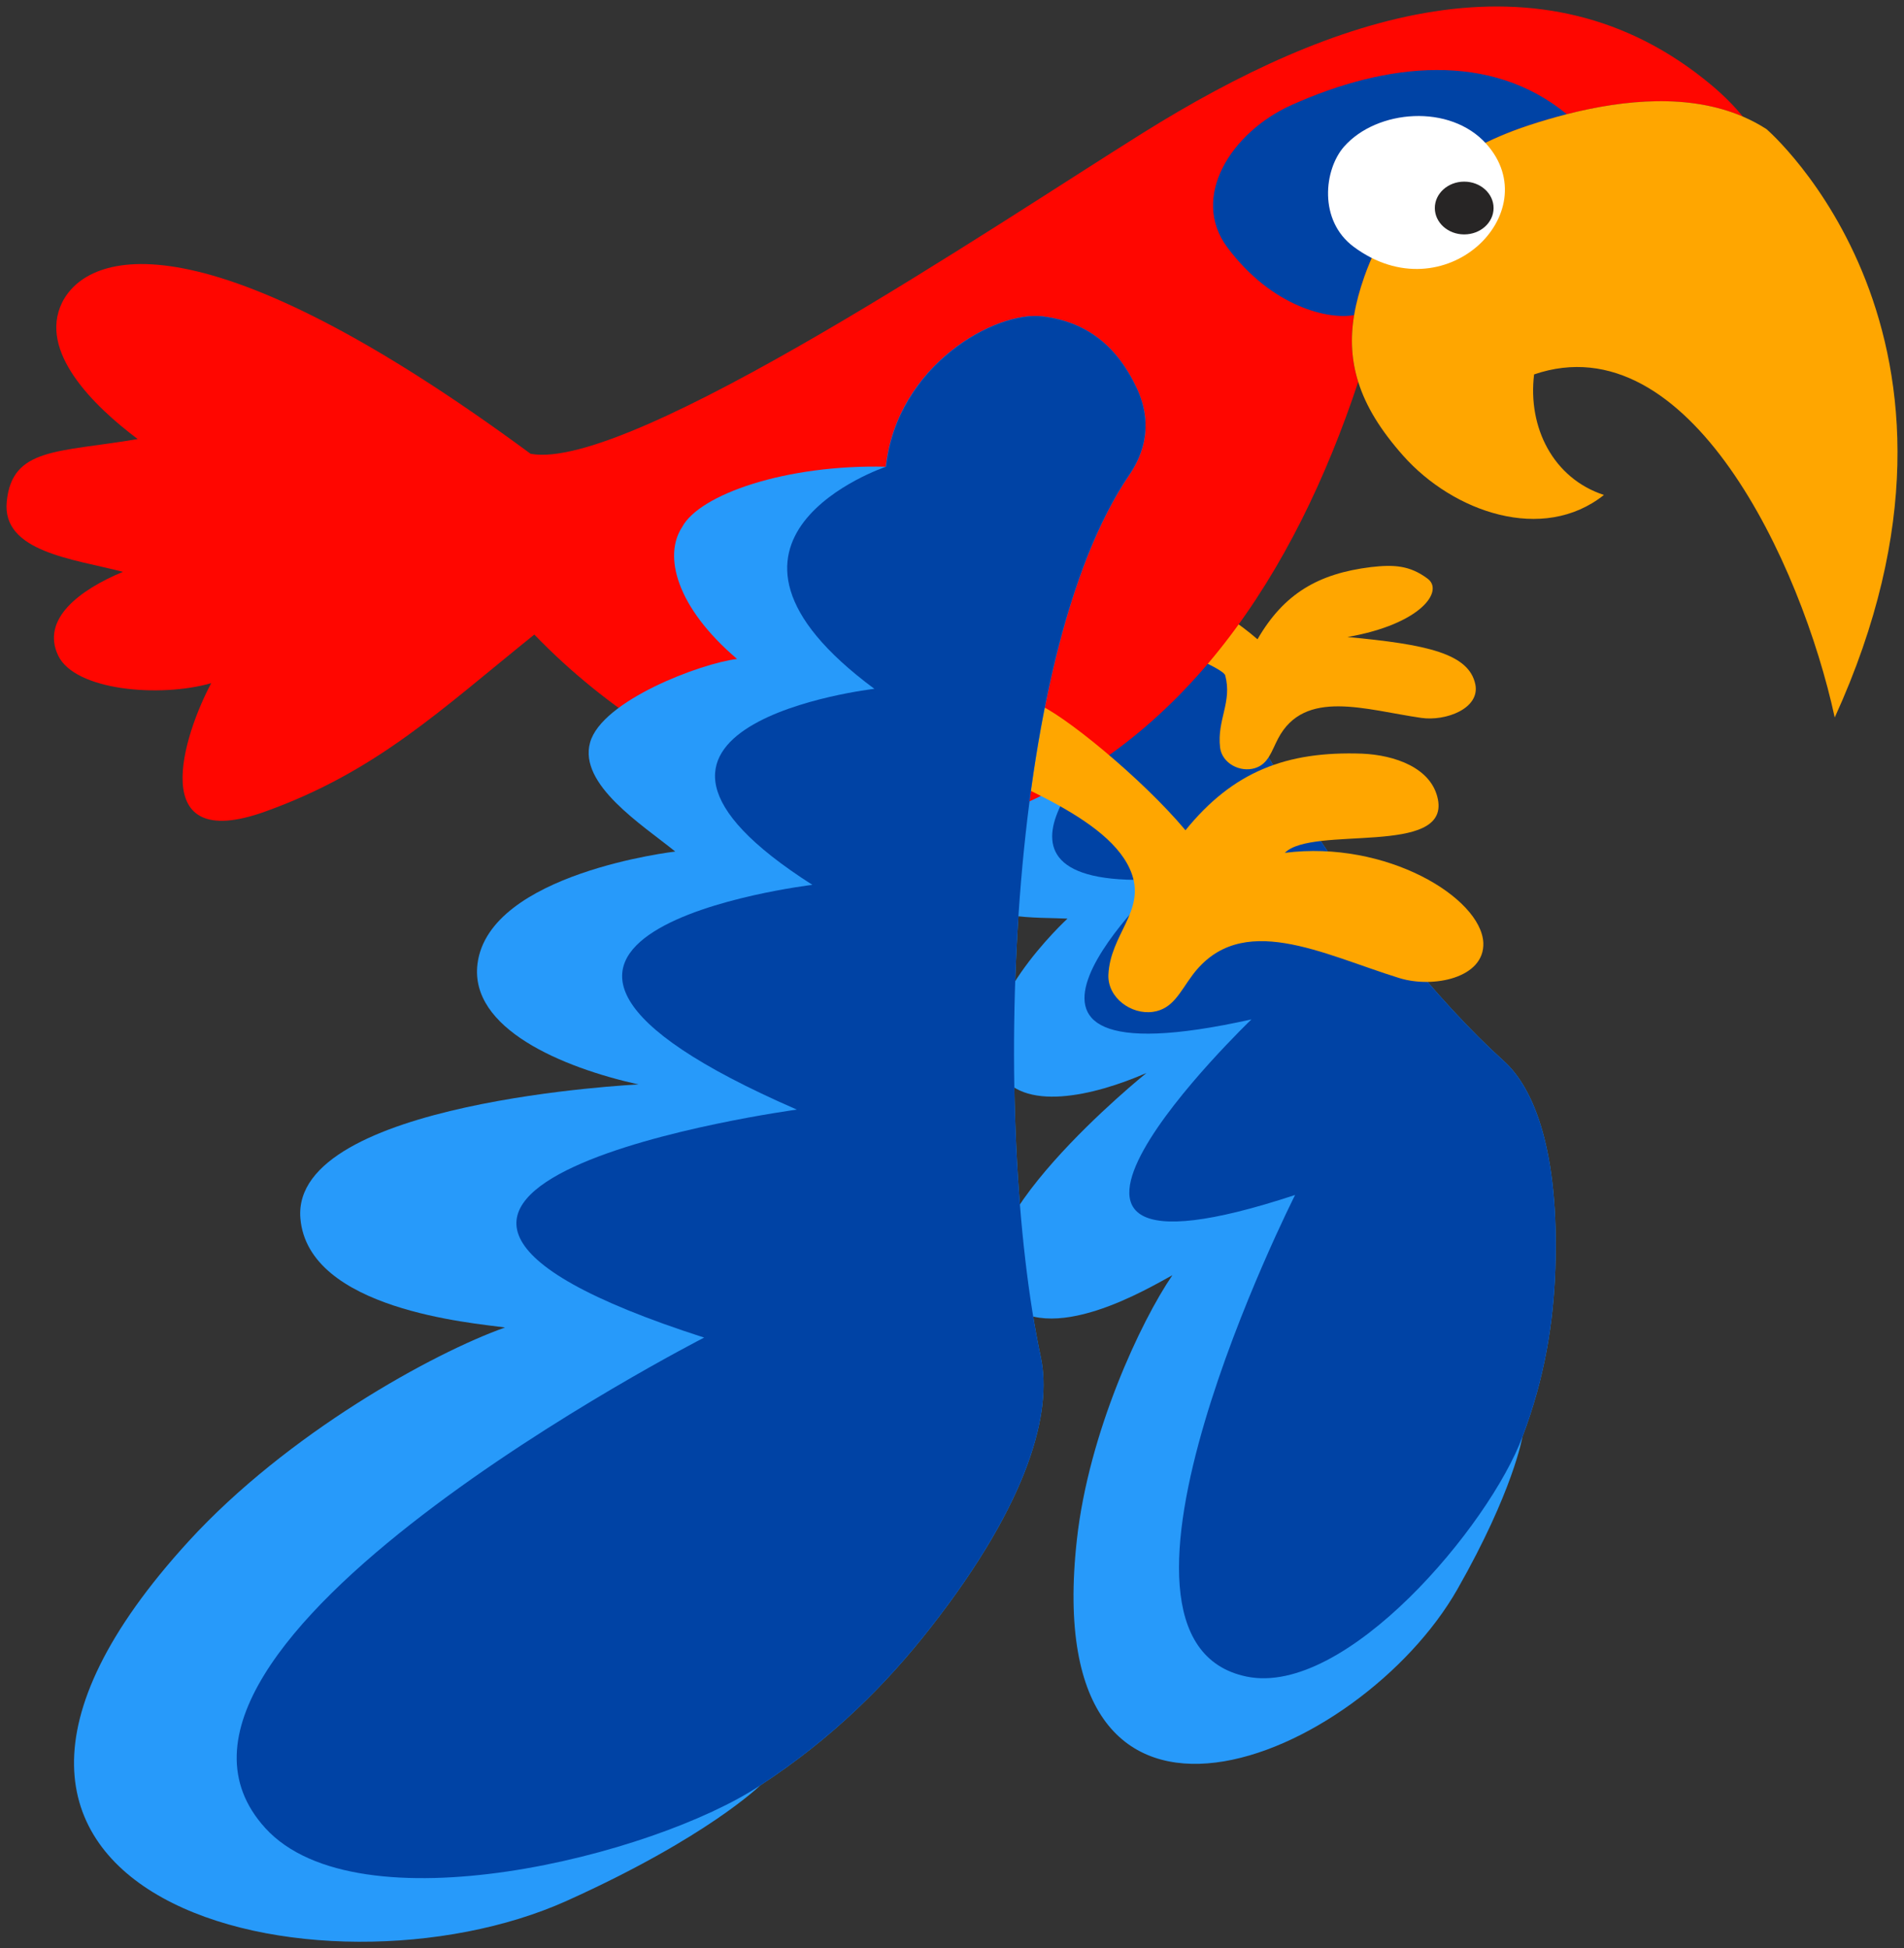
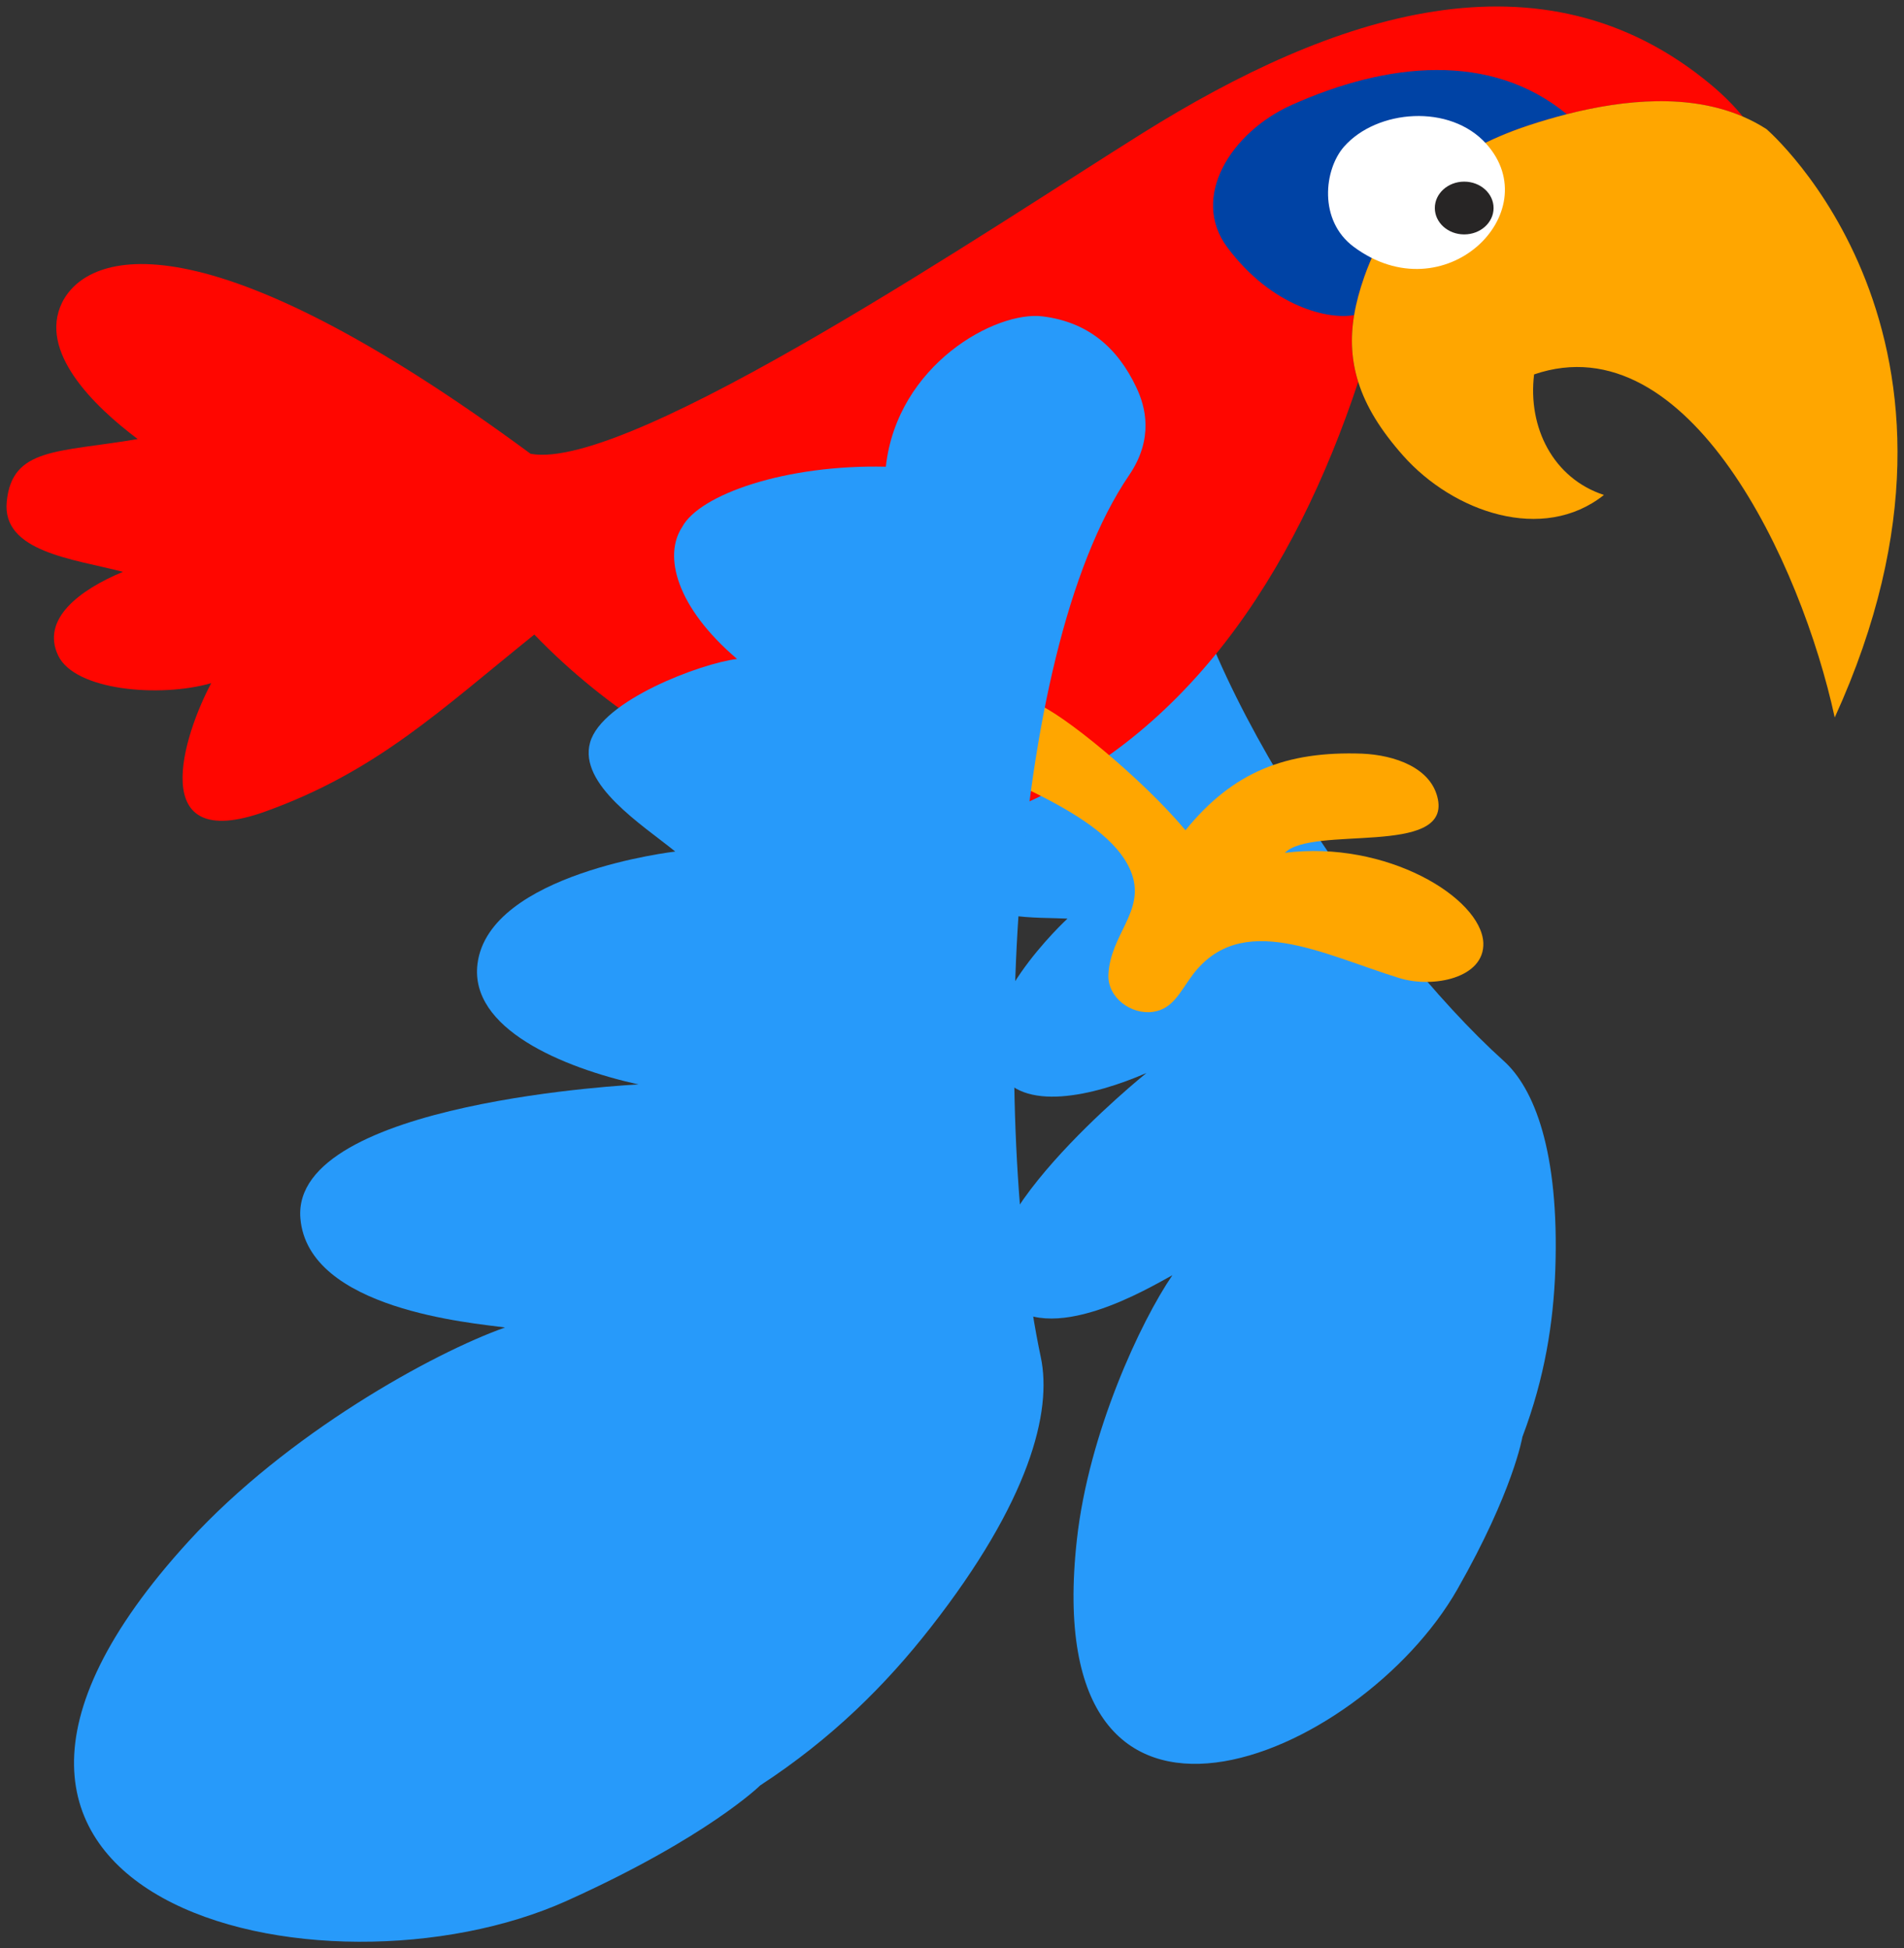
<svg xmlns="http://www.w3.org/2000/svg" version="1.1" width="132.343" height="135.431" viewBox="-0.015 -0.006 132.343 135.431">
  <rect x="-0.015" y="-0.006" width="132.343" height="135.431" fill="#333333" stroke="none" />
  <g id="ID0.4731595115736127">
    <g id="Back_Wing">
      <path id="Outer_1_" fill="#279AFA" d="M 81.602 34.632 C 81.96 45.913 95.415 65.562 104.507 73.744 C 106.616 75.642 108.375 80.016 108.092 88.241 C 107.962 91.906 107.368 95.752 105.804 99.88 C 105.804 99.88 105.183 103.626 101.288 110.465 C 94.529 122.333 72.073 131.882 74.838 107.009 C 75.665 99.561 79.278 91.849 81.475 88.639 C 80.016 89.419 72.791 93.843 69.73 90.283 C 65.812 85.727 79.671 74.583 79.671 74.583 C 75.998 76.181 70.999 77.359 69.388 74.442 C 67.132 70.346 74.183 63.851 74.183 63.851 C 72.007 63.741 68.166 63.996 67.384 61.913 C 66.603 59.828 69.576 55.302 70.941 54.036 C 66.88 53.722 64.785 52.003 64.7 50.239 C 64.437 48.37 67.094 44.529 71.299 41.613 C 68.686 37.044 71.15 31.845 73.249 30.683 C 75.26 29.57 77.254 29.698 79.257 30.796 C 80.205 31.304 81.531 32.368 81.602 34.632 L 81.602 34.632 Z " stroke-width="0.902" />
-       <path id="Inner_2_" fill="#0043A5" d="M 81.602 34.632 C 81.96 45.913 95.415 65.562 104.507 73.744 C 106.616 75.642 108.375 80.016 108.092 88.241 C 107.962 91.906 107.368 95.752 105.804 99.88 C 103.522 106.014 93.538 117.96 86.639 116.541 C 74.359 114.013 90.004 83.062 90.004 83.062 C 65.984 90.978 86.972 70.856 86.972 70.856 C 65.103 75.725 80.851 61.1 80.851 61.1 C 65.678 62.042 77.516 51.134 77.516 51.134 C 64.621 51.037 71.305 41.607 71.305 41.607 C 68.692 37.039 71.156 31.839 73.254 30.678 C 75.266 29.565 77.259 29.692 79.262 30.793 C 80.205 31.304 81.531 32.368 81.602 34.632 L 81.602 34.632 Z " stroke-width="0.902" />
    </g>
-     <path id="Back_Foot" fill="#FFA600" d="M 87.391 44.433 C 89.227 41.255 91.624 39.864 95.276 39.415 C 96.844 39.236 97.964 39.281 99.218 40.222 C 100.361 41.073 98.775 43.379 93.646 44.276 C 99.157 44.788 102.085 45.419 102.533 47.569 C 102.87 49.248 100.472 50.145 98.77 49.897 C 94.896 49.339 90.661 47.838 88.824 51.333 C 88.354 52.227 88.151 53.102 87.211 53.392 C 86.179 53.708 84.926 53.056 84.79 51.959 C 84.566 50.01 85.646 48.81 85.147 46.94 C 84.969 46.269 77.621 43.445 74.62 42.235 C 76.099 41.878 78.047 40.6 79.502 40.175 C 80.492 39.885 84.927 42.285 87.391 44.433 L 87.391 44.433 Z " stroke-width="0.902" />
    <g id="Body">
      <path id="Body_1_" fill="#FF0600" d="M 94.11 21.892 C 94.251 21.048 94.487 20.166 94.817 19.228 C 96.742 13.779 100.715 10.541 106.23 8.715 C 107.085 8.433 107.978 8.17 108.893 7.936 C 112.941 6.902 117.422 6.508 121.131 8.102 C 120.528 7.368 119.806 6.632 118.925 5.895 C 107.113 -3.964 92.577 1.025 79.435 9.229 C 69.371 15.511 43.788 32.821 36.866 31.54 C 14.155 14.789 6.093 17.435 4.301 21.026 C 2.632 24.424 6.481 28.206 9.557 30.515 C 4.026 31.459 0.82 31.074 0.453 34.874 C 0.115 38.355 5.068 38.848 8.53 39.744 C 5.453 41.026 2.838 43.054 4.026 45.559 C 5.18 47.997 11.078 48.511 14.668 47.483 C 12.745 51.074 10.055 59.408 18.405 56.414 C 26.16 53.631 30.586 49.363 37.124 44.105 C 47.254 54.616 62.254 59.361 69.562 56.539 C 82.354 51.603 89.967 39.874 94.393 26.537 C 93.935 25.077 93.829 23.566 94.11 21.892 L 94.11 21.892 Z " stroke-width="0.902" />
      <path id="Eye_Spot" fill="#0043A5" d="M 106.229 8.714 C 107.084 8.431 107.978 8.169 108.892 7.935 C 103.59 3.568 96.387 4.316 89.748 7.298 C 85.56 9.182 82.688 13.707 85.298 17.195 C 88.442 21.398 92.417 22.229 94.11 21.893 C 94.251 21.049 94.487 20.167 94.818 19.229 C 96.742 13.778 100.716 10.54 106.229 8.714 L 106.229 8.714 Z " stroke-width="0.902" />
      <path id="Beak" fill="#FFA600" d="M 122.77 8.97 C 122.243 8.629 121.697 8.343 121.131 8.099 C 117.425 6.505 112.944 6.899 108.893 7.932 C 107.979 8.167 107.085 8.43 106.23 8.712 C 100.718 10.539 96.742 13.776 94.817 19.225 C 94.488 20.163 94.251 21.047 94.11 21.889 C 93.828 23.563 93.936 25.073 94.391 26.534 C 94.93 28.26 95.958 29.912 97.51 31.663 C 101.005 35.605 107.238 37.769 111.471 34.401 C 107.946 33.248 106.166 29.708 106.616 26.021 C 117.368 22.35 125.189 39.146 127.513 49.869 C 139.589 23.398 122.77 8.97 122.77 8.97 L 122.77 8.97 Z " stroke-width="0.902" />
    </g>
    <path id="Front_Foot" fill="#FFA600" d="M 82.385 57.708 C 85.694 53.626 89.394 52.199 94.654 52.383 C 96.91 52.478 99.496 53.357 99.931 55.561 C 100.713 59.535 91.213 57.355 89.29 59.278 C 96.34 58.381 102.936 62.392 103.088 65.532 C 103.184 67.981 99.599 68.71 97.245 67.983 C 91.893 66.324 86.245 63.256 82.867 67.782 C 82.002 68.943 81.521 70.132 80.126 70.332 C 78.601 70.544 76.972 69.346 77.027 67.764 C 77.148 64.961 79.577 63.361 78.658 60.751 C 77.234 56.711 69.67 54.275 64.831 51.745 C 67.001 51.571 70.31 50.428 71.981 48.889 C 73.773 49.533 79.385 54.119 82.385 57.708 L 82.385 57.708 Z " stroke-width="0.902" />
    <g id="Eye">
      <path id="White" fill="#FFFFFF" d="M 103.305 10.006 C 107.56 14.775 100.391 21.841 94.076 17.149 C 91.614 15.317 92.015 11.772 93.407 10.188 C 95.681 7.601 100.779 7.175 103.305 10.006 L 103.305 10.006 Z " stroke-width="0.902" />
      <path id="Pupil" fill="#272525" d="M 101.758 12.62 C 102.322 12.62 102.832 12.826 103.202 13.158 C 103.572 13.49 103.8 13.948 103.8 14.455 C 103.8 14.961 103.572 15.419 103.202 15.752 C 102.832 16.084 102.322 16.289 101.758 16.289 C 101.195 16.289 100.684 16.084 100.315 15.752 C 99.945 15.419 99.717 14.961 99.717 14.455 C 99.717 13.948 99.945 13.49 100.315 13.158 C 100.684 12.826 101.195 12.62 101.758 12.62 Z " stroke-width="0.902" />
    </g>
    <g id="Front_Wing">
      <path id="Outer" fill="#279AFA" d="M 78.472 33.018 C 69.833 45.706 68.885 78.072 72.329 94.341 C 73.128 98.115 71.558 104.333 64.658 113.147 C 61.587 117.073 57.852 120.823 52.827 124.104 C 52.827 124.104 49.142 127.728 39.388 132.124 C 22.455 139.755 -9.867 132.269 13.085 107.145 C 19.959 99.624 30.103 94.04 35.089 92.272 C 32.86 91.961 21.381 91.037 20.864 84.675 C 20.206 76.534 44.359 75.378 44.359 75.378 C 39.043 74.194 32.608 71.486 33.175 66.991 C 33.974 60.684 46.92 59.188 46.92 59.188 C 44.618 57.324 40.19 54.532 40.999 51.612 C 41.808 48.694 48.701 46.102 51.217 45.801 C 47.001 42.207 46.078 38.637 47.399 36.632 C 48.609 34.363 54.605 32.274 61.557 32.437 C 62.345 25.325 69.215 21.583 72.453 21.986 C 75.556 22.37 77.641 24.108 78.968 26.922 C 79.602 28.244 80.204 30.472 78.472 33.018 L 78.472 33.018 Z " stroke-width="0.902" />
-       <path id="Inner_1_" fill="#0043A5" d="M 78.472 33.018 C 69.833 45.706 68.885 78.072 72.329 94.341 C 73.128 98.115 71.558 104.333 64.658 113.147 C 61.587 117.073 57.852 120.823 52.827 124.104 C 45.407 129.017 24.869 134.155 18.424 127.07 C 6.947 114.458 48.929 92.975 48.929 92.975 C 16.19 82.443 55.371 77.127 55.371 77.127 C 27.433 64.963 56.452 61.503 56.452 61.503 C 39.023 50.391 60.761 47.877 60.761 47.877 C 46.67 37.443 61.564 32.438 61.564 32.438 C 62.354 25.325 69.222 21.584 72.46 21.986 C 75.562 22.37 77.647 24.108 78.974 26.923 C 79.602 28.244 80.204 30.472 78.472 33.018 L 78.472 33.018 Z " stroke-width="0.902" />
    </g>
  </g>
</svg>